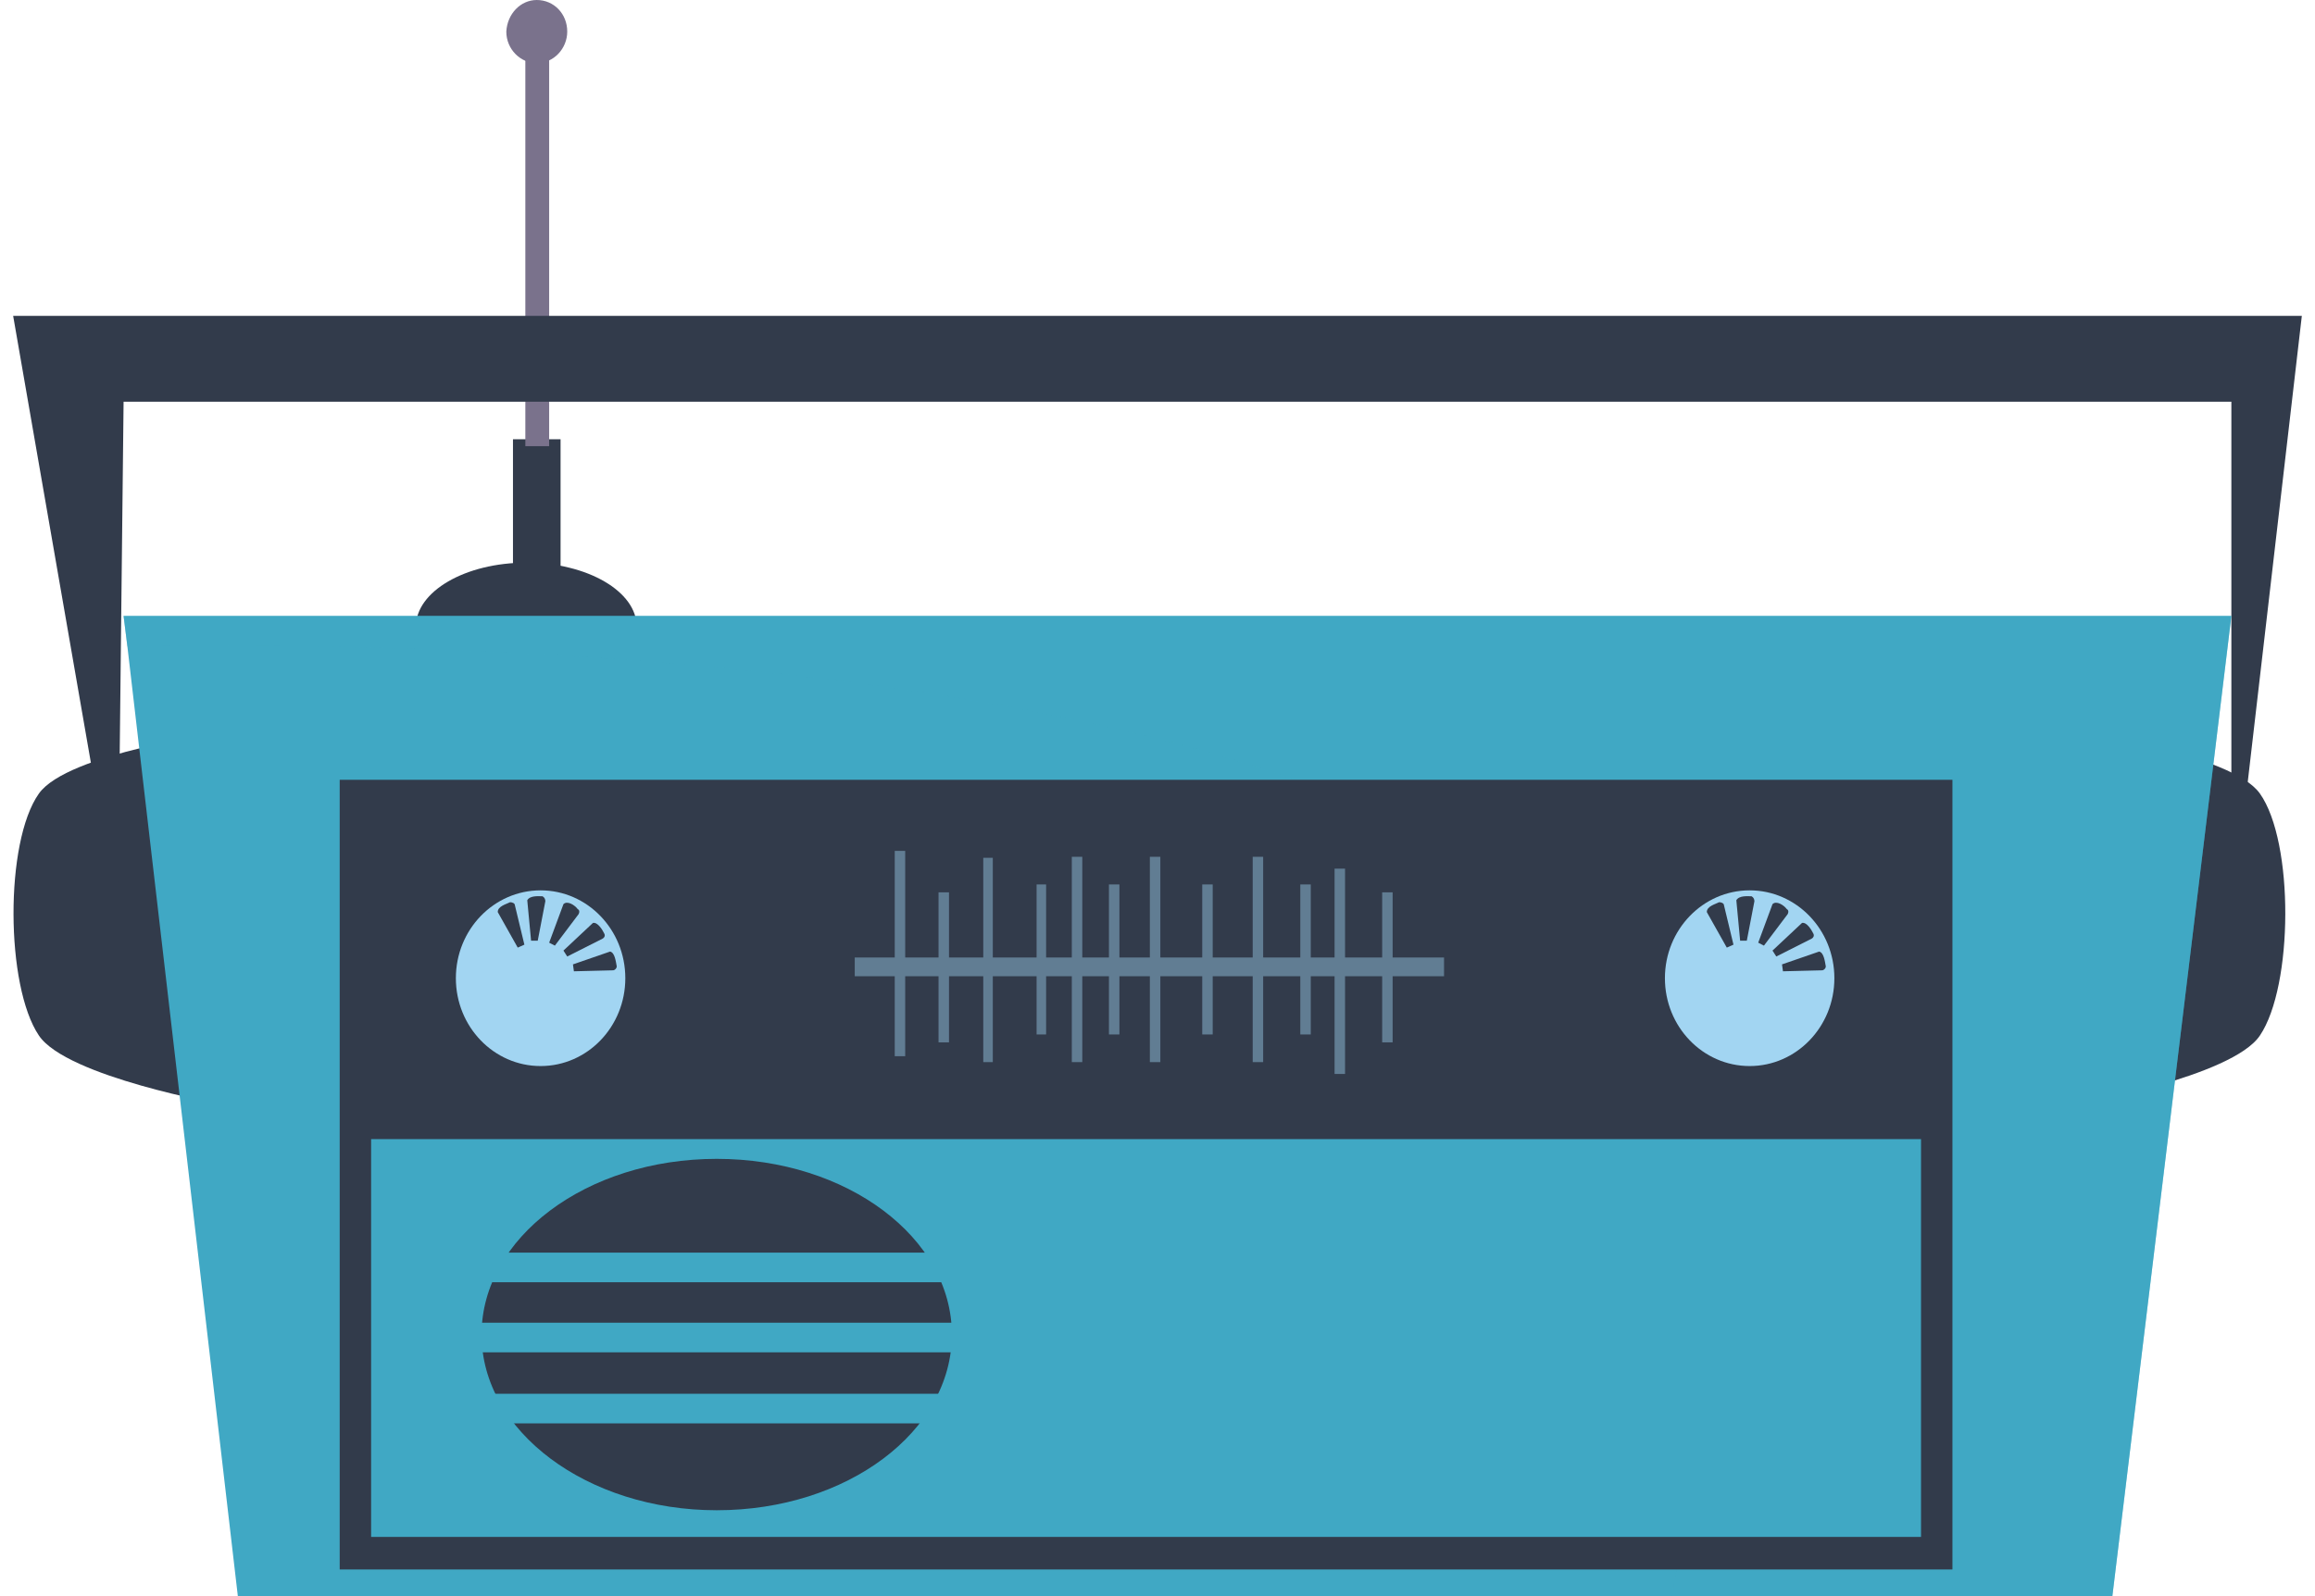
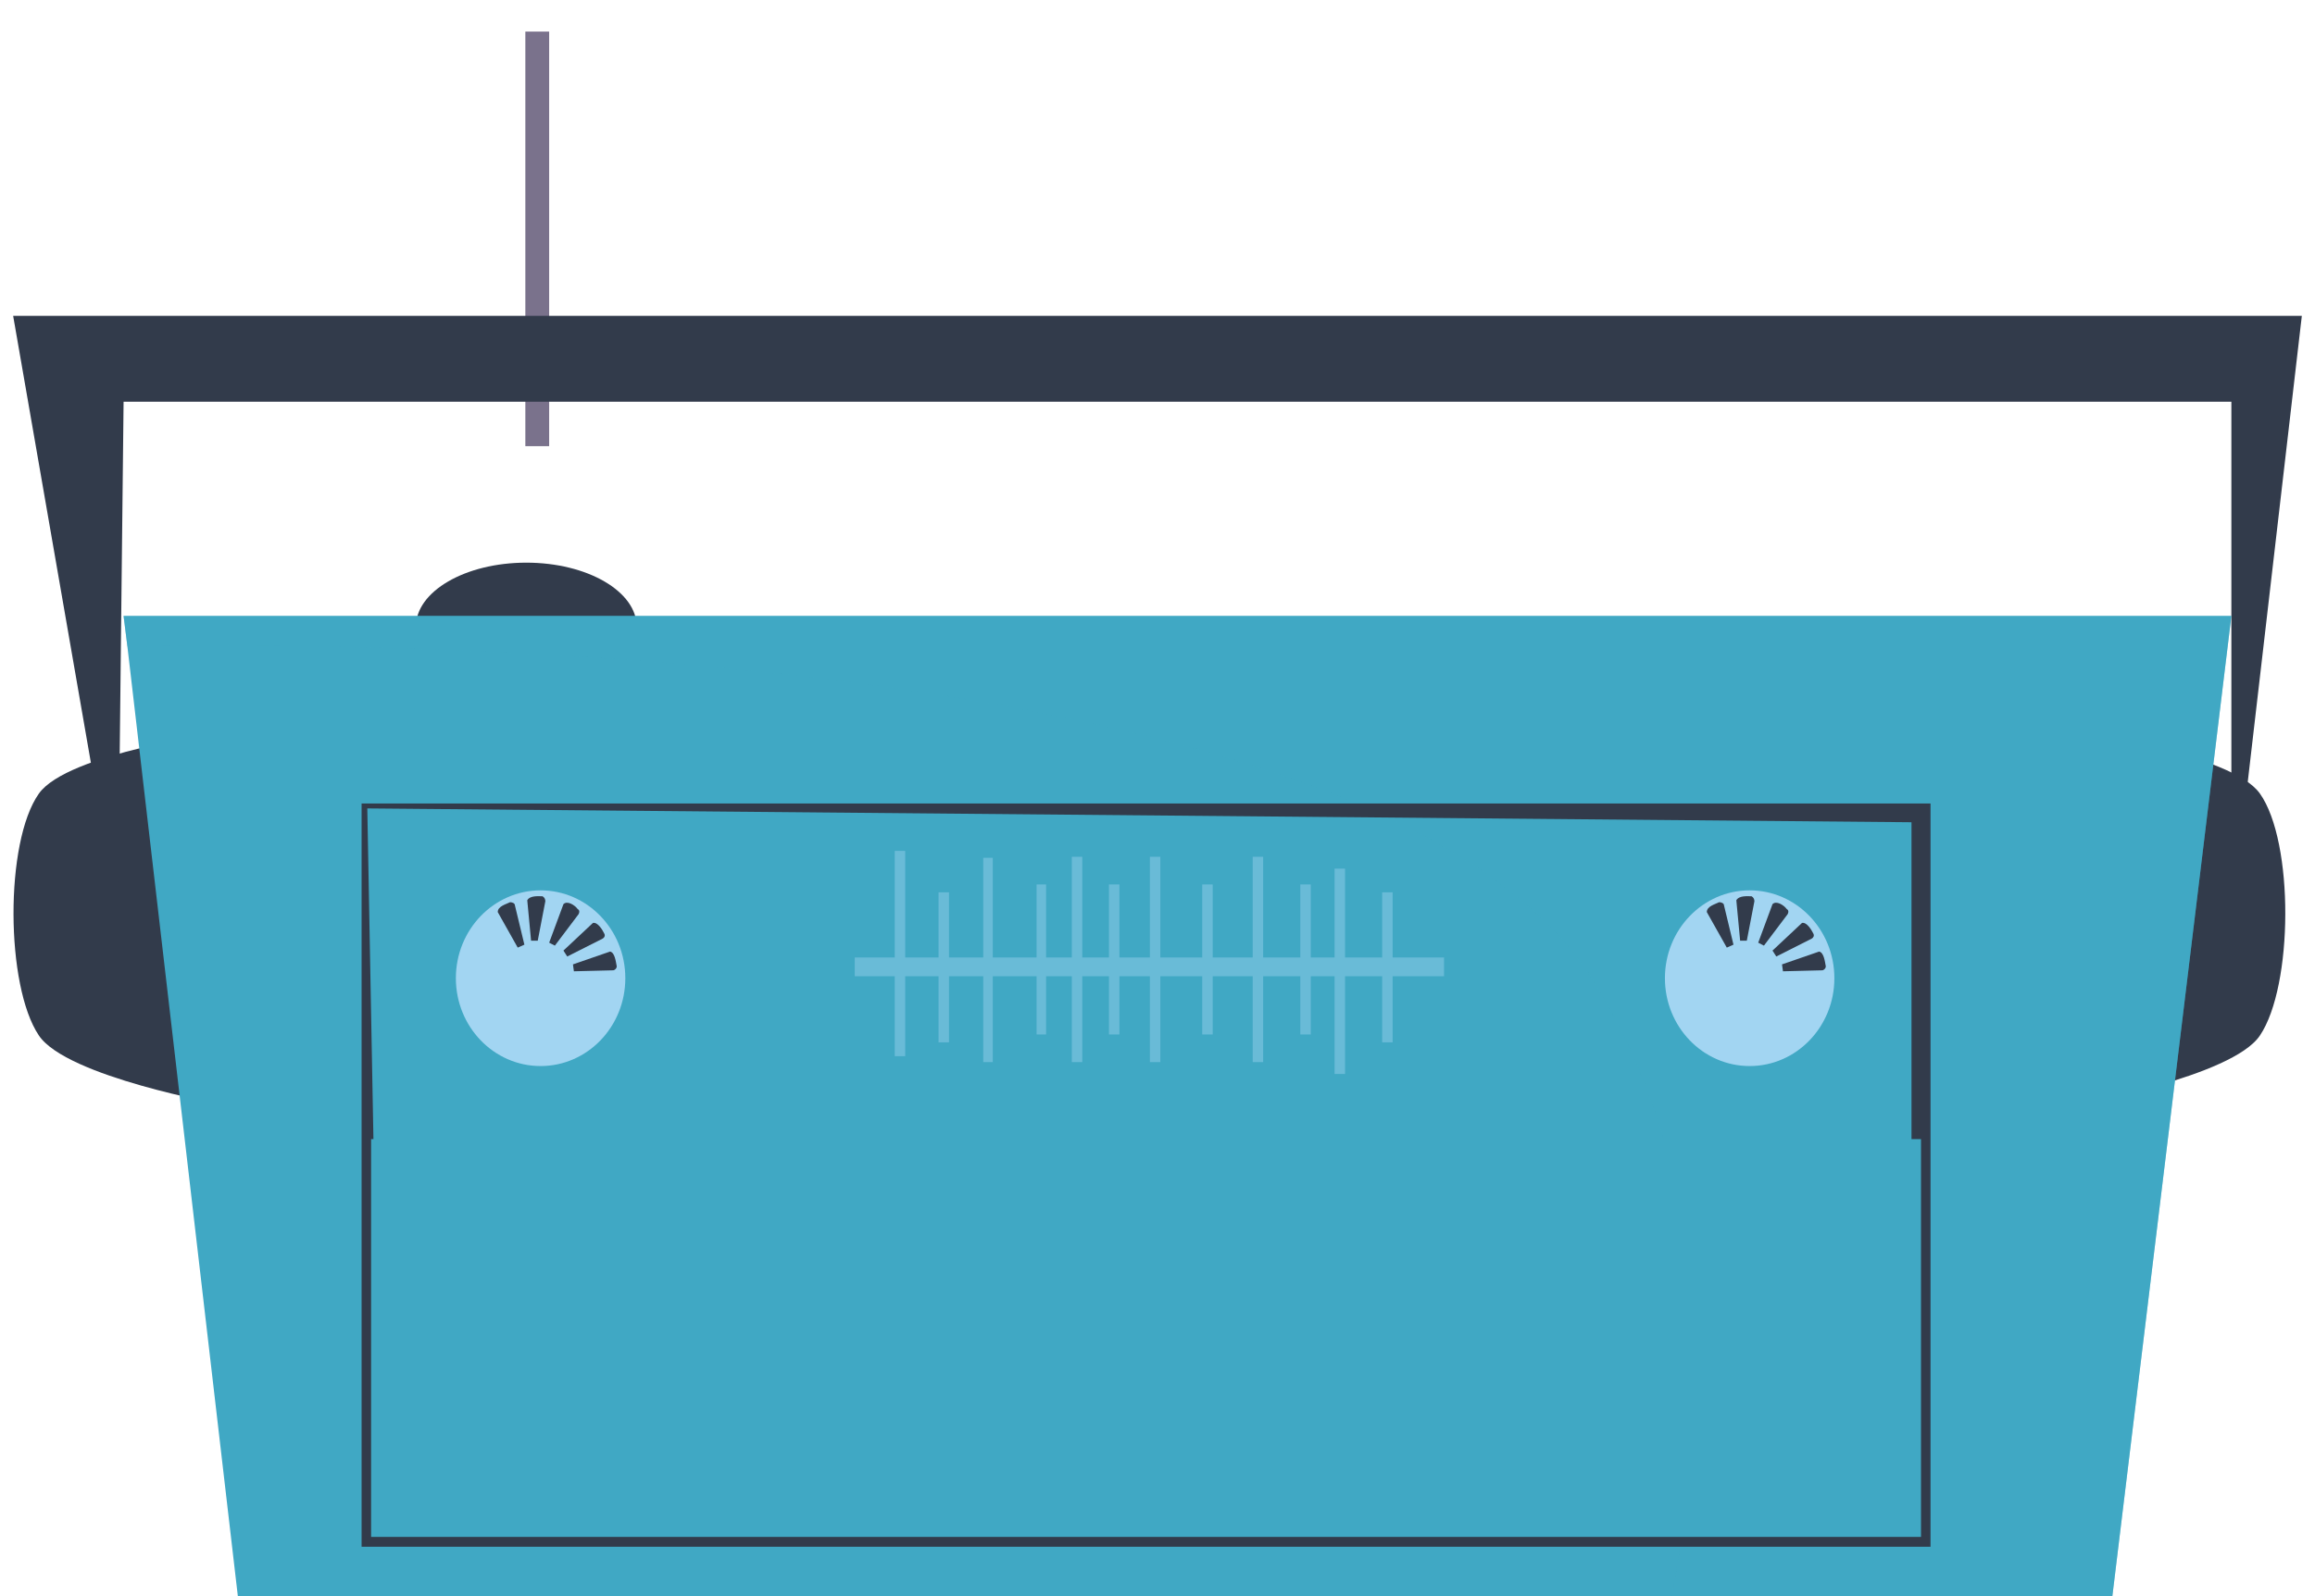
<svg xmlns="http://www.w3.org/2000/svg" width="145" height="100" viewBox="0 0 145 100" fill="none">
  <path d="M32.965 43.29C36.785 43.29 39.882 41.49 39.882 39.27C39.882 37.05 36.785 35.251 32.965 35.251C29.145 35.251 26.048 37.05 26.048 39.27C26.048 41.49 29.145 43.29 32.965 43.29Z" fill="#323B4B" />
-   <path d="M35.111 27.52H32.13V36.487H35.111V27.52Z" fill="#323B4B" />
  <path d="M34.396 1.979H32.905V27.953H34.396V1.979Z" fill="#7A728C" />
-   <path d="M13.943 69.202C13.943 69.202 4.164 67.471 2.434 64.873C0.347 61.781 0.288 52.752 2.434 49.722C4.223 47.186 13.943 45.888 13.943 45.888V69.202Z" fill="#323B4B" />
+   <path d="M13.943 69.202C13.943 69.202 4.164 67.471 2.434 64.873C0.347 61.781 0.288 52.752 2.434 49.722C4.223 47.186 13.943 45.888 13.943 45.888Z" fill="#323B4B" />
  <path d="M130.043 69.202C130.043 69.202 139.822 67.471 141.552 64.873C143.639 61.781 143.698 52.752 141.552 49.722C139.763 47.186 130.043 45.888 130.043 45.888V69.202Z" fill="#323B4B" />
  <path d="M7.384 57.514L0.824 19.79H144.175L139.762 57.823V25.17H7.741L7.384 57.514Z" fill="#323B4B" />
  <path d="M139.762 38.59L132.308 100H14.897L7.98 40.507L7.741 38.59H139.762Z" fill="#40A8C4" />
  <path opacity="0.47" d="M139.762 38.59L132.308 100H104.7C106.966 88.188 107.264 73.593 99.929 61.657C87.228 40.755 26.525 40.198 7.98 40.507L7.741 38.59H139.762Z" fill="#40A8C4" />
-   <path d="M122.291 48.856H21.277V98.33H122.291V48.856Z" fill="#323B4B" />
  <path d="M22.648 50.34V96.908H120.919V50.34H22.648ZM119.726 95.671H23.841L23.006 50.649L119.726 51.515V95.671Z" fill="#323B4B" />
  <path d="M120.323 71.367H23.245V96.29H120.323V71.367Z" fill="#40A8C4" />
  <path d="M115.732 78.169H61.886V78.788H115.732V78.169Z" fill="#40A8C4" />
  <path d="M118.593 82.56H58.963V83.179H118.593V82.56Z" fill="#40A8C4" />
  <path d="M118.593 86.704H58.963V87.322H118.593V86.704Z" fill="#40A8C4" />
  <path d="M116.149 91.218H61.468V91.837H116.149V91.218Z" fill="#40A8C4" />
-   <path d="M59.62 83.612C59.62 89.672 53.061 94.62 44.892 94.62C36.782 94.62 30.163 89.672 30.163 83.612C30.163 77.551 36.722 72.604 44.892 72.604C53.061 72.604 59.62 77.551 59.62 83.612Z" fill="#323B4B" />
  <path d="M66.417 78.479H26.048V80.334H66.417V78.479Z" fill="#40A8C4" />
  <path d="M66.417 82.87H26.048V84.725H66.417V82.87Z" fill="#40A8C4" />
-   <path d="M66.417 87.322H26.048V89.177H66.417V87.322Z" fill="#40A8C4" />
  <path d="M33.86 66.79C36.791 66.79 39.167 64.326 39.167 61.286C39.167 58.246 36.791 55.782 33.86 55.782C30.929 55.782 28.553 58.246 28.553 61.286C28.553 64.326 30.929 66.79 33.86 66.79Z" fill="#A2D5F2" />
  <path d="M31.176 57.143L32.428 59.369L32.845 59.184L32.249 56.71C32.249 56.586 32.07 56.524 31.951 56.524C31.712 56.648 31.176 56.772 31.176 57.143Z" fill="#323B4B" />
  <path d="M33.025 56.401L33.264 58.936H33.681L34.158 56.462C34.158 56.339 34.099 56.215 33.98 56.153C33.741 56.153 33.204 56.091 33.025 56.401Z" fill="#323B4B" />
  <path d="M35.291 56.648L34.397 59.06L34.754 59.245L36.245 57.267C36.305 57.143 36.305 57.019 36.185 56.957C36.007 56.71 35.529 56.401 35.291 56.648Z" fill="#323B4B" />
  <path d="M37.139 57.823L35.291 59.555L35.529 59.926L37.736 58.812C37.855 58.751 37.915 58.627 37.855 58.503C37.736 58.256 37.438 57.761 37.139 57.823Z" fill="#323B4B" />
  <path d="M38.212 59.617L35.887 60.42L35.946 60.853L38.391 60.792C38.51 60.792 38.63 60.668 38.63 60.544C38.57 60.235 38.51 59.678 38.212 59.617Z" fill="#323B4B" />
  <path d="M109.589 66.79C112.52 66.79 114.896 64.326 114.896 61.286C114.896 58.246 112.52 55.782 109.589 55.782C106.658 55.782 104.282 58.246 104.282 61.286C104.282 64.326 106.658 66.79 109.589 66.79Z" fill="#A2D5F2" />
  <path d="M106.906 57.143L108.158 59.369L108.576 59.184L107.98 56.71C107.98 56.586 107.801 56.524 107.681 56.524C107.443 56.648 106.906 56.772 106.906 57.143Z" fill="#323B4B" />
  <path d="M108.755 56.401L108.993 58.936H109.411L109.888 56.462C109.888 56.339 109.828 56.215 109.709 56.153C109.47 56.153 108.934 56.091 108.755 56.401Z" fill="#323B4B" />
  <path d="M111.02 56.648L110.126 59.06L110.484 59.245L111.975 57.267C112.034 57.143 112.034 57.019 111.915 56.957C111.736 56.71 111.259 56.401 111.02 56.648Z" fill="#323B4B" />
  <path d="M112.869 57.823L111.021 59.555L111.259 59.926L113.465 58.812C113.585 58.751 113.644 58.627 113.585 58.503C113.465 58.256 113.167 57.761 112.869 57.823Z" fill="#323B4B" />
  <path d="M113.942 59.617L111.616 60.42L111.676 60.853L114.121 60.792C114.24 60.792 114.359 60.668 114.359 60.544C114.3 60.235 114.24 59.678 113.942 59.617Z" fill="#323B4B" />
  <path opacity="0.43" d="M90.448 59.988H87.228V55.906H86.572V59.988H84.247V54.422H83.591V59.988H82.1V55.411H81.444V59.988H79.118V53.68H78.463V59.988H75.958V55.411H75.302V59.988H72.678V53.68H72.022V59.988H70.114V55.411H69.458V59.988H67.789V53.68H67.133V59.988H65.523V55.411H64.927V59.988H62.184V53.742H61.587V59.988H59.441V55.906H58.785V59.988H56.697V53.309H56.042V59.988H53.537V61.163H56.042V66.172H56.697V61.163H58.785V65.306H59.441V61.163H61.587V66.543H62.184V61.163H64.927V64.811H65.523V61.163H67.133V66.543H67.789V61.163H69.458V64.811H70.114V61.163H72.022V66.543H72.678V61.163H75.302V64.811H75.958V61.163H78.463V66.543H79.118V61.163H81.444V64.811H82.1V61.163H83.591V67.285H84.247V61.163H86.572V65.306H87.228V61.163H90.448V59.988Z" fill="#A2D5F2" />
-   <path d="M35.529 1.979C35.529 3.03 34.694 3.958 33.621 3.958C32.607 3.958 31.713 3.092 31.713 1.979C31.773 0.866 32.607 0 33.621 0C34.694 0 35.529 0.866 35.529 1.979Z" fill="#7A728C" />
</svg>